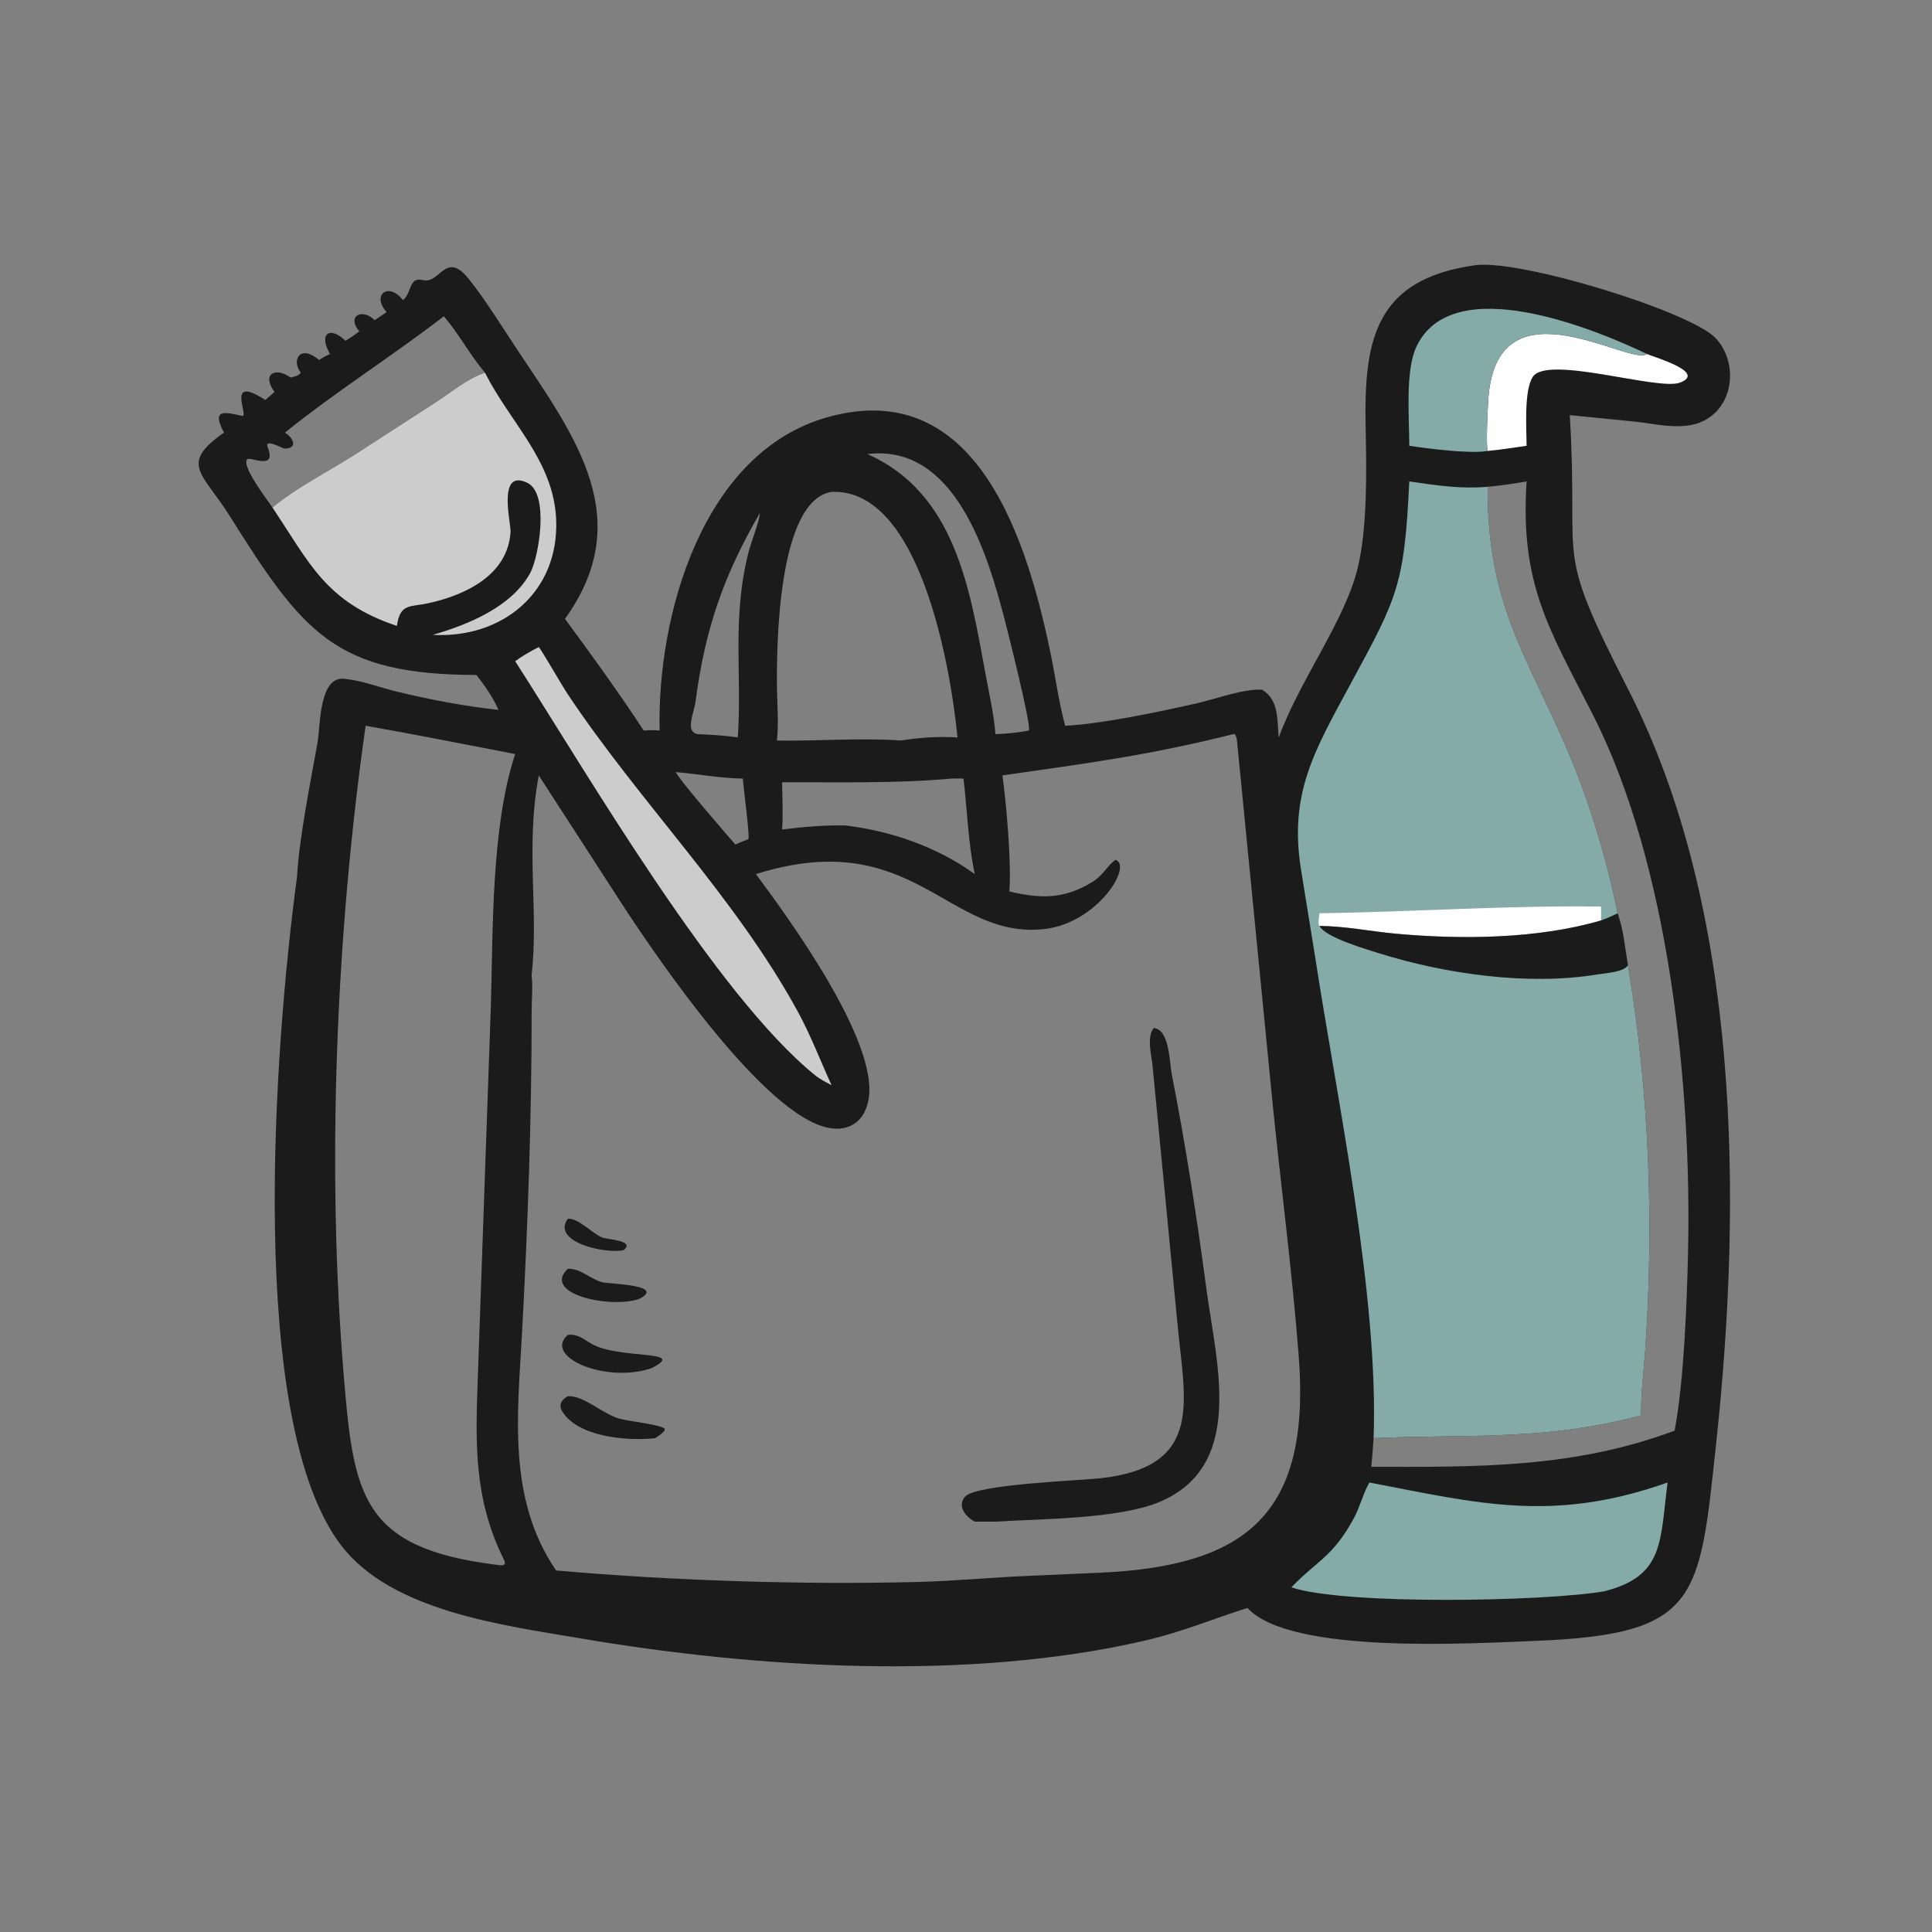
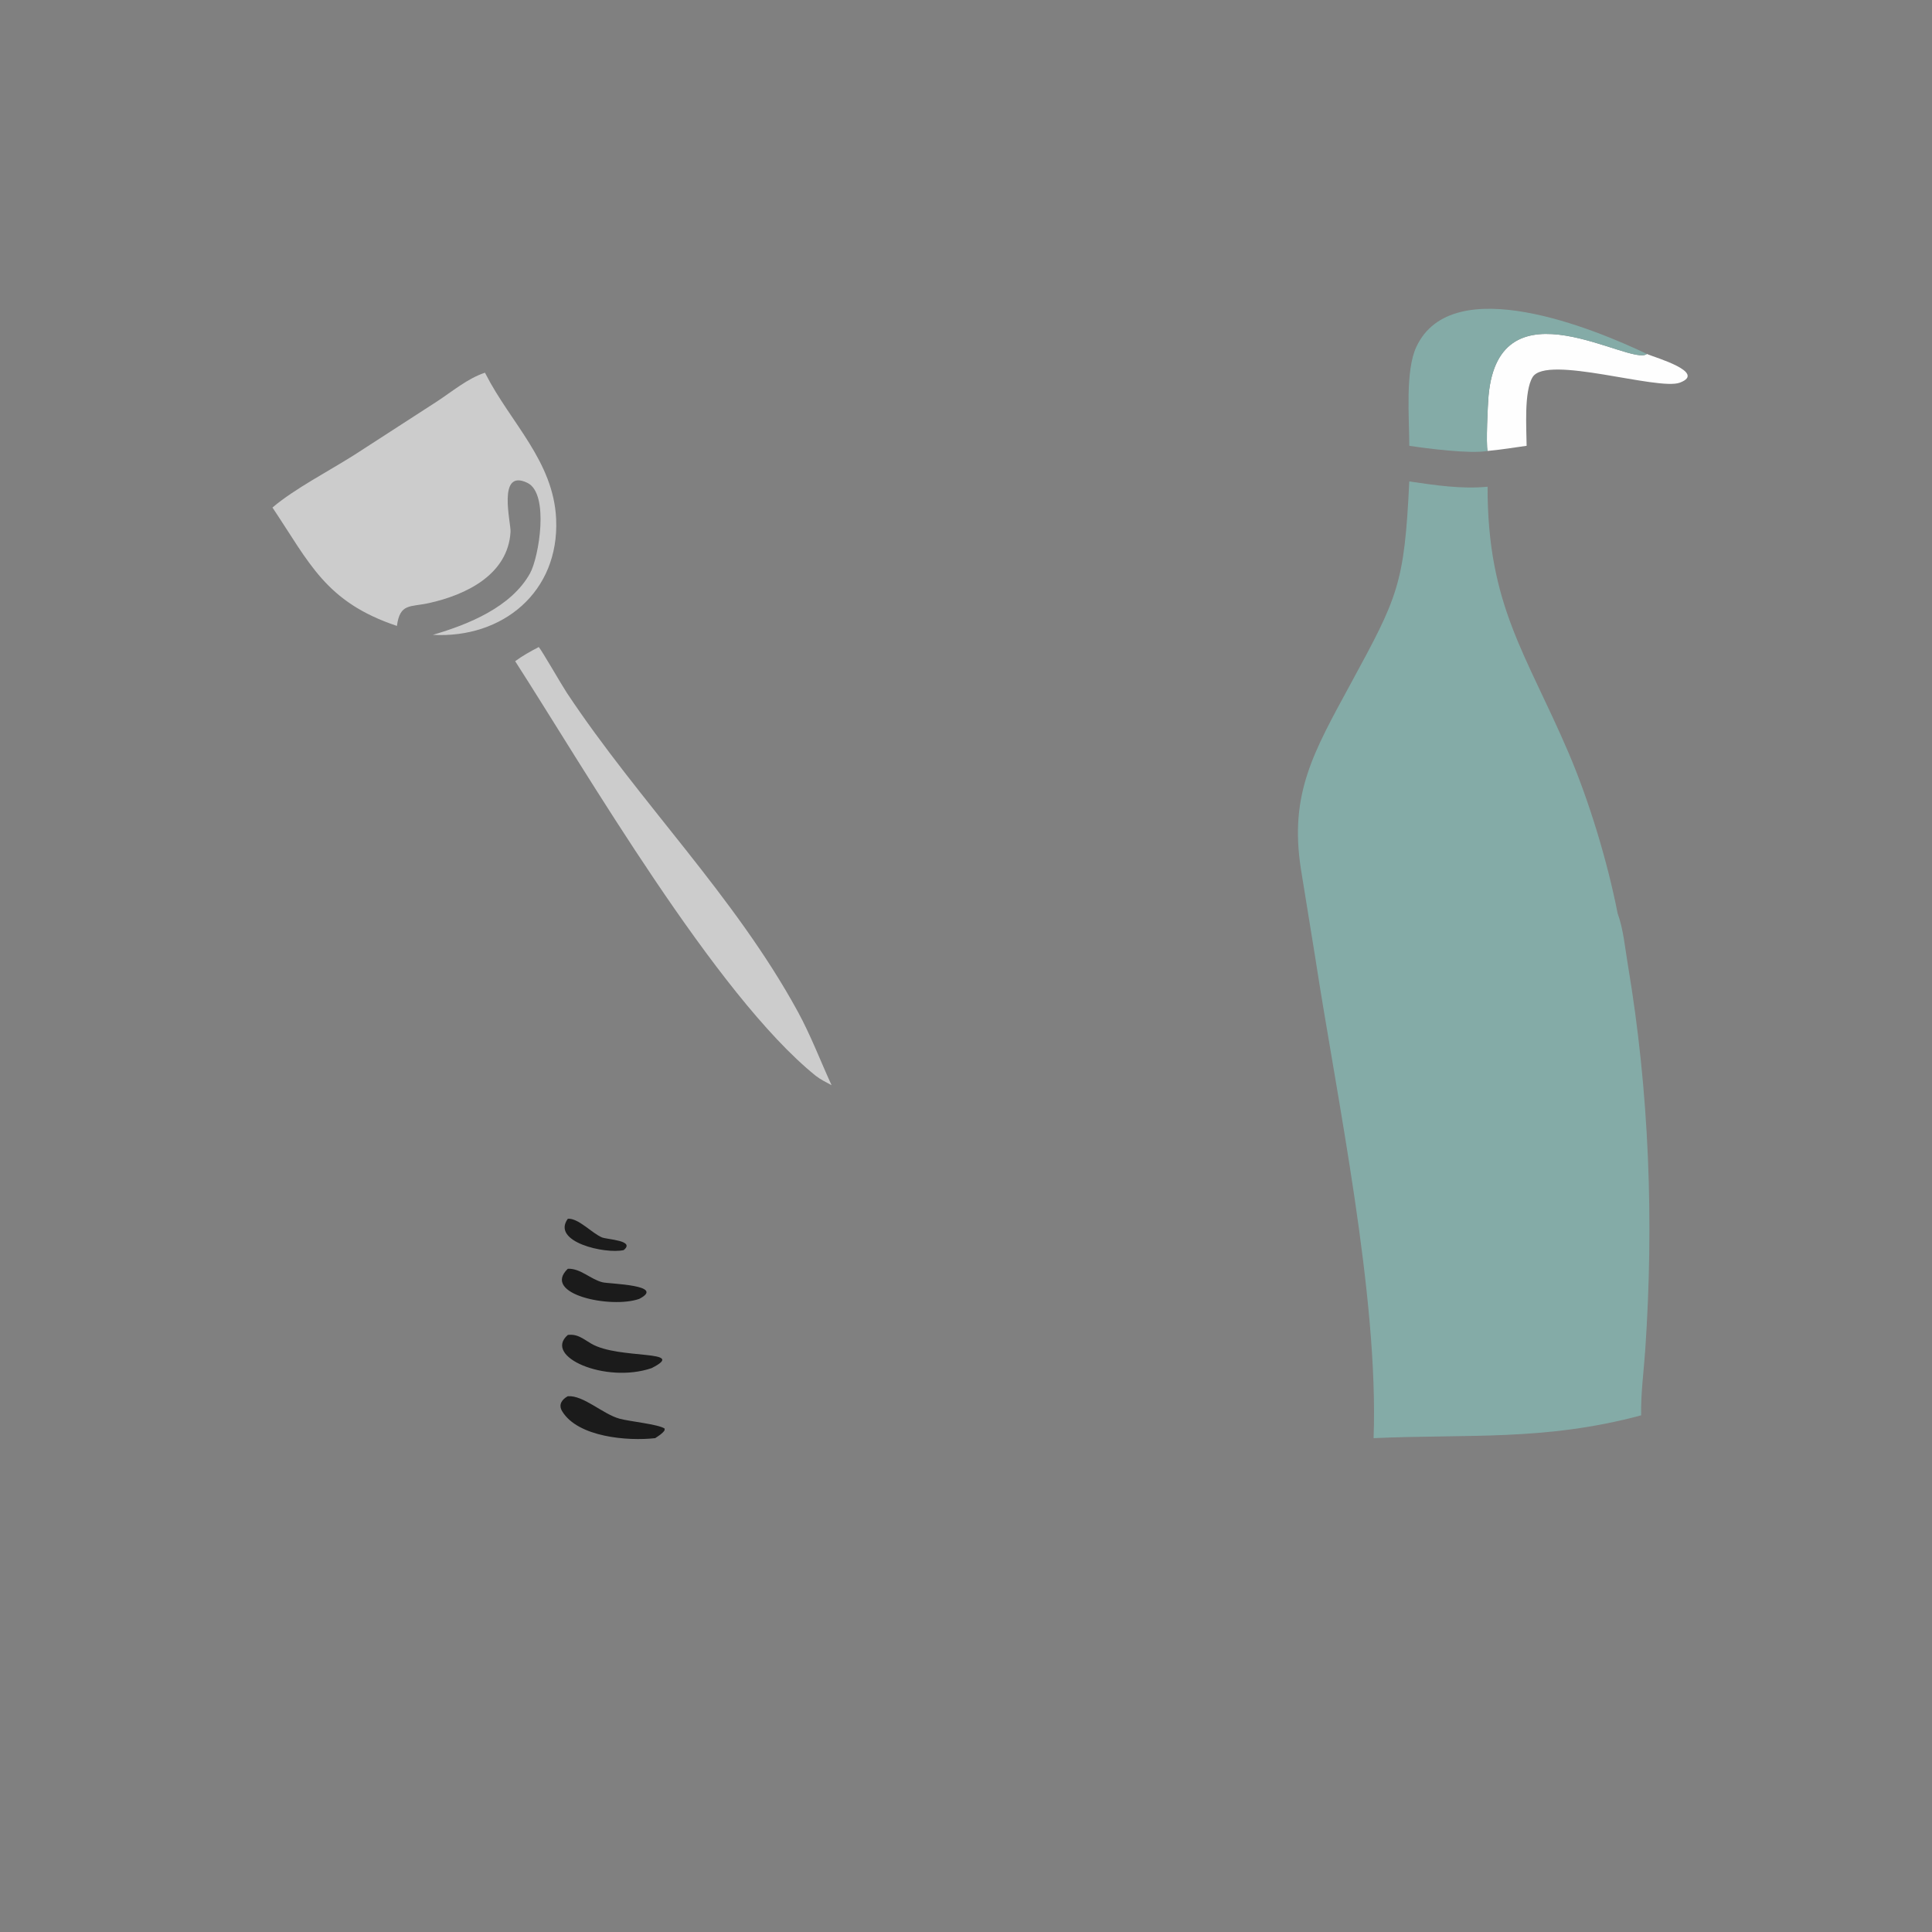
<svg xmlns="http://www.w3.org/2000/svg" width="1024" height="1024">
  <rect width="100%" height="100%" fill="#808080" stroke="none" />
-   <path fill="#1B1B1B" transform="scale(2 2)" d="M391.201 70.251C403.771 68.882 447.898 82.604 454.571 89.52C459.856 94.999 459.9 104.827 453.961 109.894C448.165 114.839 440.162 112.479 433.358 111.743L416.009 110.012C418.517 151.719 411.478 143.483 431.584 182.885C461.323 241.166 461.736 318.172 454.786 382.661C450.325 424.044 450.353 433.183 406.456 434.87C390.057 435.5 341.897 438.498 330.596 426.131C321.129 429.096 313.607 432.404 303.433 434.767C257.023 445.546 200.742 442.196 153.471 434.126C133.332 430.687 103.796 427.002 90.439 409.581C65.34 376.845 72.587 277.741 78.723 232.31C79.241 222.259 82.378 206.771 84.161 196.735C84.901 192.565 84.508 179.302 91.094 179.876C95.813 180.287 100.849 182.256 105.484 183.366C114.13 185.437 123.264 187.18 132.103 188.129C130.699 184.888 128.443 181.64 126.256 178.873C88.893 178.786 80.402 167.854 60.829 136.665C53.707 125.316 47.37 123.004 59.36 114.658C56.039 108.378 59.306 109.076 64.344 110.259C65.714 109.774 59.931 99.247 70.308 106.001L72.754 103.87C69.233 99.061 72.997 97.173 77.026 100.056C77.906 99.82 79.236 99.612 79.7 98.761C77.146 95.44 79.517 91.104 84.568 95.401C85.443 94.779 86.502 94.309 87.45 93.798C84.328 88.379 87.423 86.3 91.529 90.305C92.848 89.558 94.028 88.732 95.233 87.815C91.798 83.882 95.809 81.494 99.3 84.847C100.364 84.158 101.4 83.427 102.442 82.707C98.377 78.093 103.016 74.61 106.781 79.546C109.093 77.753 108.337 73.634 111.57 74.142L112.482 74.288C116.613 74.969 118.228 66.404 124.236 73.939C128.941 79.84 132.985 86.542 137.179 92.828C152.531 115.84 168.764 137.536 149.726 164.002C156.547 173.263 164.358 184.047 170.591 193.603C172.025 193.508 173.371 193.432 174.804 193.603C174.096 163.192 186.12 119.828 219.392 110.536C259.027 99.467 272.311 143.47 278.476 173.447C279.763 179.71 280.601 186.164 282.282 192.331C291.935 191.889 307.505 188.551 316.897 186.452C322.053 185.3 329.439 182.487 334.476 182.777C338.996 185.57 338.404 190.681 338.884 195.434C344.379 180.31 356.41 164.565 359.816 150.487C362.371 139.928 362.162 124.796 361.916 113.688C361.4 90.386 364.121 73.919 391.201 70.251ZM326.818 194.553C304.488 200.174 288.108 202.271 265.648 205.491C266.686 212.743 268.083 228.906 267.491 236.236C275.706 238.206 281.944 238.33 289.425 233.765C292.59 231.833 293.458 229.293 295.64 227.862C300.256 229.5 290.766 244.572 276.918 246.186C251.052 249.199 242.157 218.49 200.325 231.644C209.293 243.727 232.398 275.442 230.257 290.872C229.441 296.757 225.462 300.022 219.574 298.894C202.687 295.661 174.682 254.652 165.122 240.019L142.777 205.491C139.175 224.756 142.838 241.475 140.873 258.41C141.245 261.469 140.889 264.657 140.891 267.737C140.911 296.195 139.882 324.643 138.353 353.058C137.182 374.82 134.387 397.14 147.365 416.191C178.305 418.905 212.395 420.016 243.213 419.235C252.949 418.988 262.667 418.047 272.396 417.63L291.626 416.779C330.719 414.989 347.4 400.932 344.168 359.27C342.454 337.176 339.561 315.13 337.319 293.082L327.986 198.041C327.871 196.954 327.878 195.442 327.243 194.539L326.818 194.553ZM96.898 192.331C88.998 247.745 86.503 309.793 91.144 365.125C93.743 396.105 95.799 410.107 130.969 414.61C132.478 414.803 134.573 415.354 133.515 413.275C125.525 397.09 125.993 382.5 126.623 365.076L130.076 266.91C130.67 246.658 130.135 219.173 136.525 199.833C123.516 197.325 109.891 194.607 96.898 192.331ZM394.225 128.99C394.172 160.574 404.579 173.448 415.761 199.677C421.186 212.399 426.031 228.453 428.682 242.031C430.236 246.261 430.662 251.37 431.42 255.811C437.084 289.524 438.324 323.656 436.006 357.727C435.617 363.442 434.797 369.361 434.922 375.078C409.36 381.949 388.969 380.001 364.016 381.125C363.852 383.665 363.649 386.194 363.409 388.728C391.515 388.75 416.938 389.153 443.79 379.143C446.286 365.89 447.037 345.352 447.344 332.012C448.352 288.251 442.401 229.338 422.175 189.501C410.681 166.862 402.763 154.976 404.568 127.589C401.119 128.189 397.715 128.693 394.225 128.99ZM220.374 130.357C205.948 132.633 205.795 171.896 205.906 182.34C205.955 187.011 206.415 191.594 205.883 196.252C216.31 196.43 228.646 195.473 238.764 196.252C243.531 195.457 248.927 195.104 253.754 195.434C251.844 176.079 243.636 129.309 220.374 130.357ZM117.628 83.813C104.022 94.314 88.612 104.042 75.501 114.658C77.609 115.864 79.164 118.846 75.398 118.873C74.88 118.877 69.94 115.99 70.949 118.545C73.452 124.884 66.208 120.83 65.468 121.756C63.984 123.611 71.009 132.686 72.204 134.501C78.013 129.554 87.268 124.775 93.948 120.526L115.697 106.46C119.76 103.82 123.882 100.294 128.527 98.767C124.527 94.064 121.653 88.512 117.628 83.813ZM252.188 206.327C237.188 207.676 222.291 207.254 207.266 207.306C207.309 211.485 207.555 215.666 207.266 219.839C212.958 219.115 218.318 218.655 224.061 218.75C236.26 220.256 248.29 224.398 258.329 231.644C256.554 223.485 256.336 214.628 255.327 206.327C254.287 206.326 253.226 206.278 252.188 206.327ZM229.866 120.339C253.128 130.627 257.03 156.111 261.138 178.416C262.118 183.736 263.37 189.156 263.804 194.553C266.78 194.456 269.729 194.179 272.653 193.603C273.421 192.405 266.928 166.82 266.153 163.844C261.705 146.786 253.002 117.471 229.866 120.339ZM201.352 136C191.75 152.554 186.853 166.644 184.312 186.005C183.921 188.988 181.424 193.974 184.941 194.553C188.447 194.734 192.057 194.868 195.524 195.434C196.677 178.451 193.891 163.902 198.405 146.188C198.971 143.964 201.406 137.665 201.352 136ZM179.109 204.618C179.673 206.289 192.65 221.264 194.88 223.806C195.81 223.413 196.737 222.99 197.682 222.637L198.348 222.345C198.661 220.893 197.048 208.889 196.838 206.327C190.864 206.253 185.043 205.105 179.109 204.618Z" />
  <path fill="#FEFEFE" transform="scale(2 2)" d="M394.225 119.502C393.772 117.702 394.273 107.221 394.477 104.921C397.26 73.656 432.214 97.294 436.448 93.798L436.719 93.918C438.574 94.72 452.397 98.706 445.172 101.409C439.355 103.586 409.895 93.93 406.169 99.924C403.825 103.695 404.549 113.665 404.568 118.143C401.136 118.618 397.676 119.197 394.225 119.502Z" />
  <path fill="#84ABA7" transform="scale(2 2)" d="M373.474 118.143C373.487 110.782 372.349 98.331 375.353 91.911C384.894 71.524 422.854 87.306 436.448 93.798C432.214 97.294 397.26 73.656 394.477 104.921C394.273 107.221 393.772 117.702 394.225 119.502C389.681 120.35 378.124 118.847 373.474 118.143Z" />
  <path fill="#CCC" transform="scale(2 2)" d="M142.777 171.469C143.546 172.296 148.847 181.536 150.203 183.582C169.402 212.535 194.715 237.477 211.404 268.046C214.876 274.406 217.367 281.028 220.374 287.588C218.933 286.812 217.439 286.089 216.149 285.074C189.72 263.754 155.299 204.421 136.525 175.224C138.483 173.769 140.628 172.608 142.777 171.469Z" />
-   <path fill="#84ABA7" transform="scale(2 2)" d="M362.894 392.879C391.8 398.408 411.456 403.643 441.929 392.879C439.89 408.621 441.082 417.662 425.119 421.717C409.368 424.418 356.426 425.41 342.22 420.666C348.984 413.599 353.156 412.704 358.771 402.37C360.364 399.438 361.124 396.148 362.711 393.213L362.894 392.879Z" />
  <path fill="#CCC" transform="scale(2 2)" d="M128.527 98.767L128.718 99.145C135.26 111.98 146.684 122.202 147.382 137.526C148.264 156.876 133.187 169.252 114.708 168.242C124.096 165.496 135.486 160.914 140.471 151.924C142.819 147.691 145.646 130.804 139.767 127.963C131.664 124.046 135.439 138.587 135.298 140.948C134.619 152.33 123.454 157.675 113.606 159.838C108.676 160.922 105.99 159.819 105.19 165.876C86.242 159.545 82.04 149.152 72.204 134.501C78.013 129.554 87.268 124.775 93.948 120.526L115.697 106.46C119.76 103.82 123.882 100.294 128.527 98.767Z" />
  <path fill="#84ABA7" transform="scale(2 2)" d="M373.474 127.589C380.388 128.585 387.22 129.653 394.225 128.99C394.172 160.574 404.579 173.448 415.761 199.677C421.186 212.399 426.031 228.453 428.682 242.031C430.236 246.261 430.662 251.37 431.42 255.811C437.084 289.524 438.324 323.656 436.006 357.727C435.617 363.442 434.797 369.361 434.922 375.078C409.36 381.949 388.969 380.001 364.016 381.125C365.384 343.346 354.317 291.348 348.509 253.485L344.751 230.272C341.642 210.323 348.142 199.253 357.992 181.107C370.422 158.204 372.176 154.956 373.474 127.589Z" />
-   <path fill="#FEFEFE" transform="scale(2 2)" d="M349.672 242.031C374.403 241.657 399.946 239.899 424.288 240.249C424.322 241.472 424.292 242.7 424.288 243.924C407.489 248.857 387.112 249.034 369.778 247.427C363.088 246.806 356.398 245.428 349.672 245.383L349.563 245.308C349.262 244.358 349.571 243.021 349.672 242.031Z" />
-   <path fill="#1B1B1B" transform="scale(2 2)" d="M424.288 243.924C425.813 243.407 427.233 242.727 428.682 242.031C430.236 246.261 430.662 251.37 431.42 255.811C430.416 257.641 425.093 257.941 423.199 258.253C405.017 261.249 383.038 258.124 365.578 252.662C362.083 251.568 351.271 248.439 349.672 245.383C356.398 245.428 363.088 246.806 369.778 247.427C387.112 249.034 407.489 248.857 424.288 243.924Z" />
  <path fill="#1B1B1B" transform="scale(2 2)" d="M150.478 322.983C153.288 322.777 156.798 326.771 159.524 327.925C160.879 328.499 168.475 328.711 165.276 331.293C160.367 332.39 146.025 329.123 150.478 322.983Z" />
  <path fill="#1B1B1B" transform="scale(2 2)" d="M150.478 336.236C153.835 336.077 156.532 339.072 159.718 339.829C161.551 340.265 176.591 340.507 169.4 344.221C161.864 346.871 143.439 342.961 150.478 336.236Z" />
  <path fill="#1B1B1B" transform="scale(2 2)" d="M150.478 353.773C153.089 353.448 154.557 354.846 156.73 356.106C164.077 360.365 182.589 357.606 172.649 362.58C160.464 366.718 143.84 359.511 150.478 353.773Z" />
  <path fill="#1B1B1B" transform="scale(2 2)" d="M150.478 370.011C154.635 369.722 159.714 374.73 164.168 375.964C166.865 376.711 174.44 377.419 176.136 378.582L176.115 379.057C175.499 379.975 174.531 380.512 173.632 381.125C166.409 381.953 153.128 380.879 148.973 373.984C147.926 372.248 148.902 370.864 150.478 370.011Z" />
-   <path fill="#1B1B1B" transform="scale(2 2)" d="M305.752 272.423C309.979 272.872 309.894 281.482 310.538 284.756C314.274 303.755 317.197 322.739 319.758 341.93C322.344 361.309 330.259 388.871 306.738 398.246C296.017 402.519 275.988 402.513 263.804 403.245L258.329 403.245C256.006 402.042 253.558 399.228 255.732 396.652C258.543 393.32 286.117 392.388 291.979 391.709C319.14 388.561 313.939 371.176 312.065 351.022L305.452 282.561C305.181 279.657 303.794 274.899 305.752 272.423Z" />
</svg>